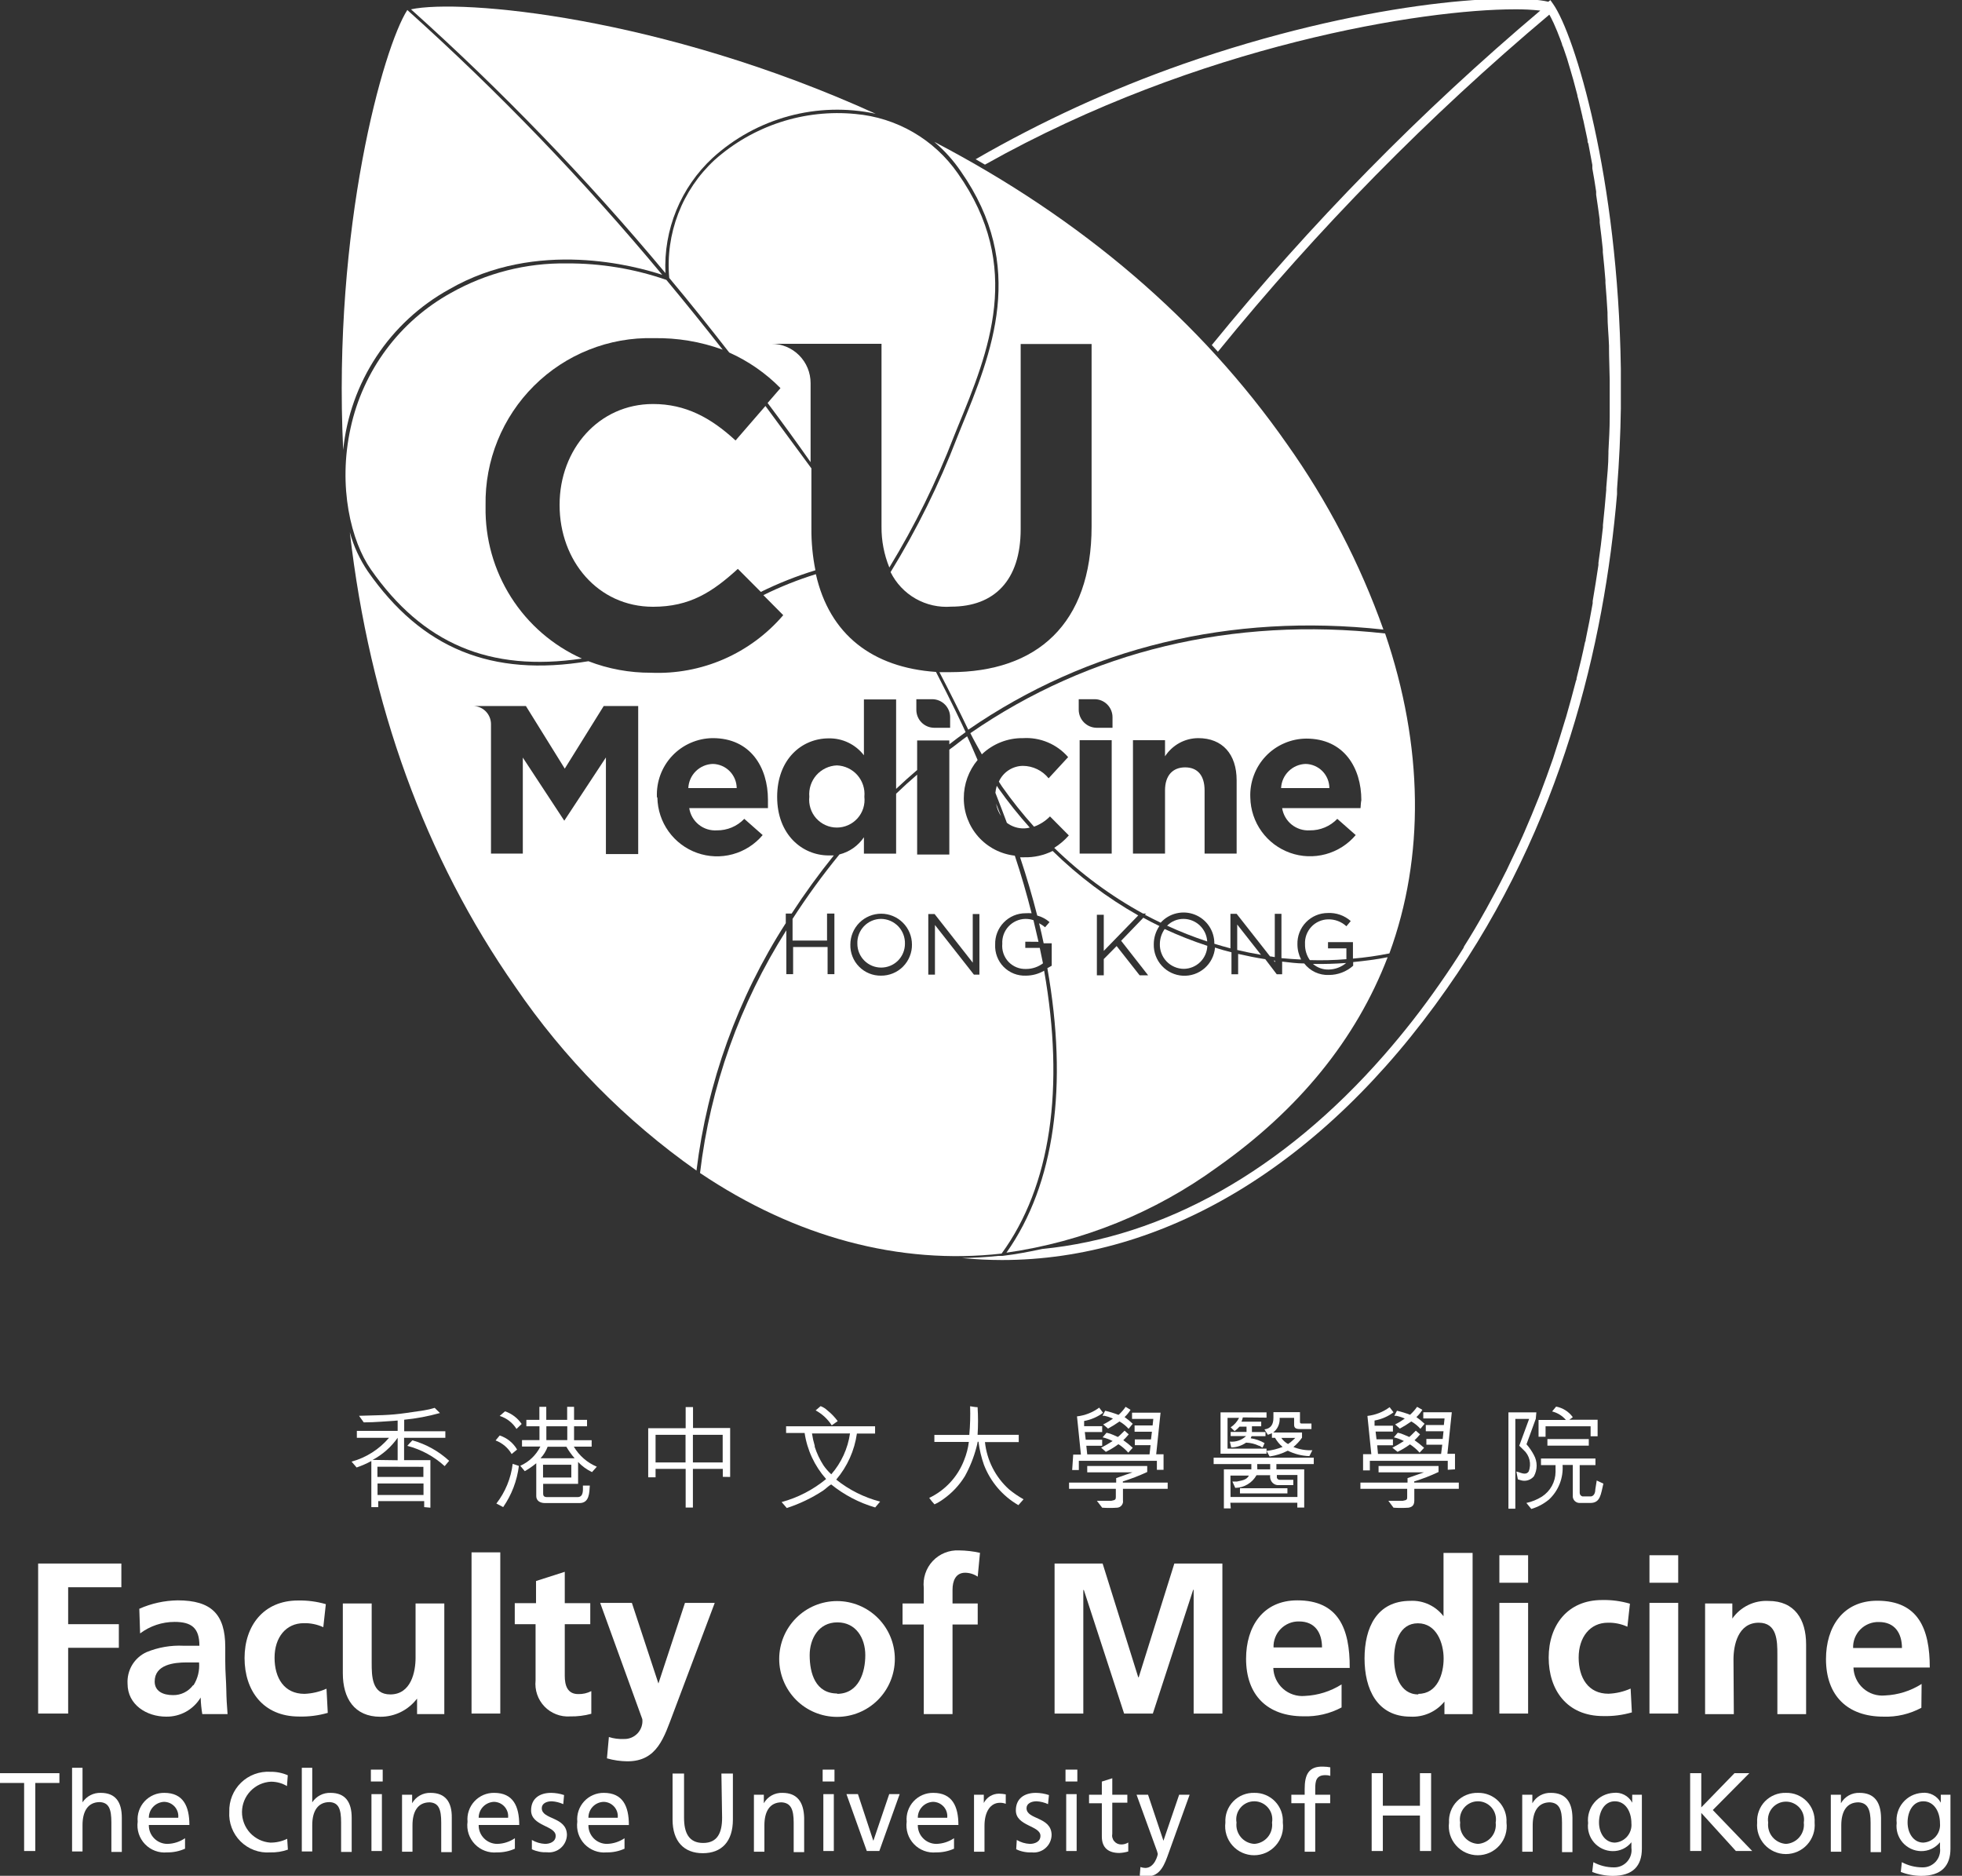
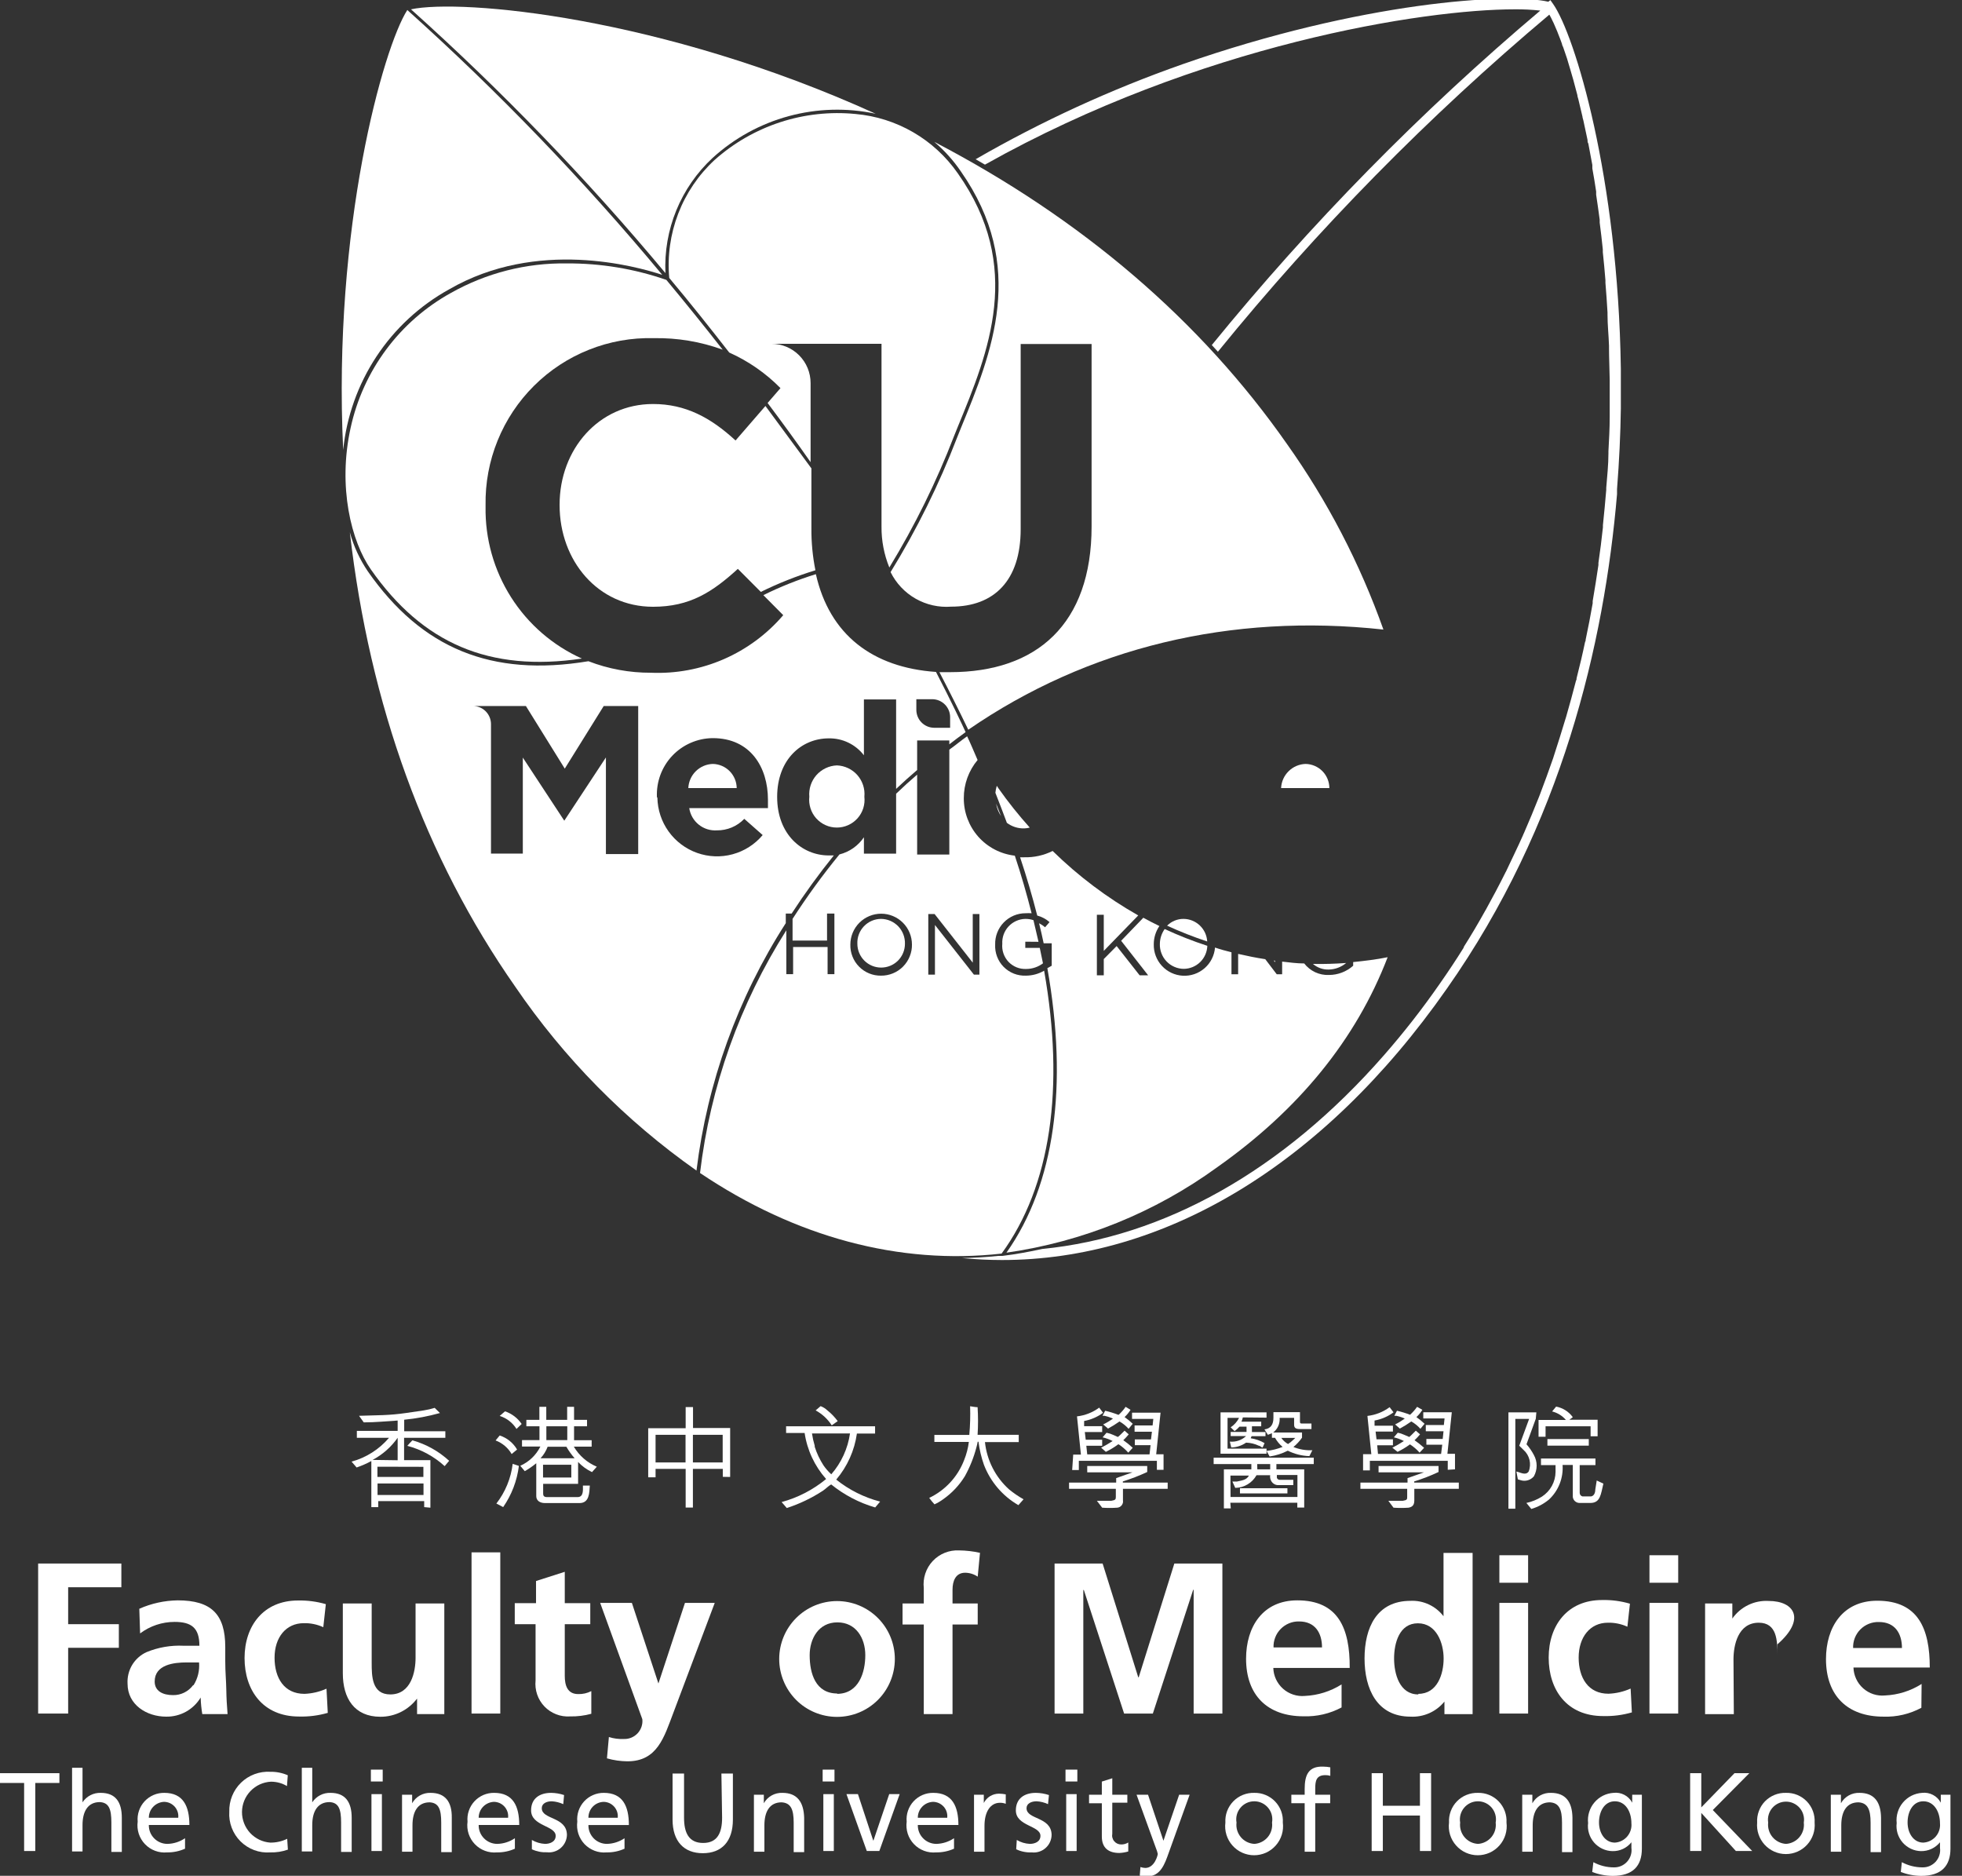
<svg xmlns="http://www.w3.org/2000/svg" width="68" height="65" viewBox="0 0 68 65" fill="none">
  <rect x="0" y="0" width="68" height="65" fill="#333333" stroke="none" />
  <g clip-path="url(#clip0_1205_12114)">
    <path d="M4.119 56.282H2.362V55.002H4.206V54.18H1.322V59.379H2.362V57.1H4.119V56.282Z" fill="white" />
    <path d="M7.807 57.563V57.072C7.807 55.939 7.325 55.456 6.158 55.456C5.7 55.463 5.247 55.562 4.828 55.748L4.856 56.602C5.2 56.343 5.62 56.203 6.051 56.203C6.636 56.203 6.911 56.41 6.911 57.029H6.361C5.921 57.008 5.482 57.084 5.075 57.252C4.869 57.347 4.696 57.502 4.579 57.697C4.463 57.892 4.408 58.118 4.421 58.345C4.421 59.075 5.083 59.486 5.76 59.486C5.999 59.49 6.236 59.431 6.446 59.315C6.655 59.199 6.831 59.029 6.955 58.824V58.824C6.96 59.016 6.979 59.208 7.011 59.398H7.887C7.863 59.103 7.847 58.836 7.843 58.545C7.839 58.253 7.807 57.95 7.807 57.563ZM6.692 58.397C6.611 58.506 6.506 58.593 6.385 58.653C6.264 58.713 6.13 58.743 5.995 58.74C5.636 58.74 5.361 58.596 5.361 58.269C5.361 57.683 6.023 57.607 6.469 57.607H6.899C6.923 57.884 6.856 58.162 6.708 58.397H6.692Z" fill="white" />
    <path d="M11.316 58.517C11.075 58.625 10.816 58.686 10.552 58.696C9.851 58.696 9.516 58.15 9.516 57.444C9.516 56.737 9.914 56.247 10.528 56.247C10.761 56.241 10.993 56.289 11.205 56.386L11.293 55.588C10.98 55.497 10.655 55.454 10.329 55.461C9.134 55.461 8.476 56.338 8.476 57.456C8.476 58.573 9.11 59.482 10.364 59.482C10.701 59.491 11.037 59.448 11.36 59.355L11.316 58.517Z" fill="white" />
    <path d="M14.455 58.86V59.398H15.399V55.565H14.403V57.444C14.403 57.934 14.248 58.716 13.527 58.716C12.886 58.716 12.882 58.082 12.882 57.615V55.565H11.882V57.986C11.882 58.848 12.28 59.49 13.185 59.49C13.431 59.491 13.673 59.434 13.894 59.325C14.114 59.215 14.306 59.056 14.455 58.86Z" fill="white" />
    <path d="M17.339 53.793H16.343V59.379H17.339V53.793Z" fill="white" />
    <path d="M20.494 58.601C20.354 58.673 20.198 58.709 20.04 58.704C19.661 58.704 19.574 58.397 19.574 58.07V56.283H20.458V55.553H19.574V54.467L18.578 54.786V55.553H17.841V56.283H18.562V58.233C18.545 58.397 18.564 58.562 18.617 58.718C18.67 58.874 18.757 59.016 18.87 59.134C18.984 59.253 19.123 59.345 19.276 59.404C19.429 59.464 19.593 59.489 19.757 59.478C20.006 59.483 20.254 59.452 20.494 59.387V58.601Z" fill="white" />
    <path d="M23.74 55.544L22.82 58.337L21.9 55.544H20.801L22.262 59.574C22.272 59.663 22.262 59.753 22.233 59.838C22.204 59.922 22.158 60 22.097 60.065C22.035 60.13 21.961 60.181 21.878 60.215C21.795 60.249 21.706 60.264 21.617 60.26C21.443 60.268 21.269 60.245 21.103 60.192L21.036 60.931C21.266 60.997 21.505 61.032 21.745 61.034C22.784 61.034 23.015 60.2 23.338 59.351L24.772 55.544H23.74Z" fill="white" />
    <path d="M31.014 57.487C31.014 56.955 30.803 56.445 30.427 56.069C30.051 55.692 29.541 55.481 29.01 55.481C28.479 55.481 27.969 55.692 27.593 56.069C27.218 56.445 27.006 56.955 27.006 57.487C27.006 58.02 27.218 58.53 27.593 58.907C27.969 59.283 28.479 59.494 29.01 59.494C29.541 59.494 30.051 59.283 30.427 58.907C30.803 58.53 31.014 58.02 31.014 57.487V57.487ZM29.022 58.684C28.265 58.684 28.062 57.99 28.062 57.356C28.062 56.785 28.373 56.219 29.022 56.219C29.671 56.219 29.99 56.769 29.99 57.356C29.99 57.942 29.771 58.696 29.006 58.696L29.022 58.684Z" fill="white" />
    <path d="M32.017 59.398H33.013V56.294H33.886V55.564H33.013V55.09C33.013 54.79 33.117 54.499 33.452 54.499C33.606 54.501 33.757 54.548 33.886 54.635L33.965 53.809C33.726 53.756 33.482 53.728 33.236 53.725C33.067 53.717 32.898 53.746 32.74 53.81C32.583 53.874 32.442 53.971 32.326 54.095C32.21 54.219 32.122 54.367 32.069 54.529C32.016 54.69 31.998 54.861 32.017 55.03V55.564H31.281V56.294H32.017V59.398Z" fill="white" />
    <path d="M39.466 58.122H39.45L38.215 54.18H36.55V59.379H37.546V55.105L37.562 55.09L38.96 59.379H39.956L41.354 55.09H41.37V59.379H42.366V54.18H40.701L39.466 58.122Z" fill="white" />
    <path d="M44.963 55.456C43.768 55.456 43.187 56.37 43.187 57.479C43.187 58.74 43.923 59.474 45.178 59.474C45.637 59.489 46.092 59.384 46.497 59.167V58.369C46.115 58.61 45.677 58.748 45.226 58.768C45.09 58.781 44.952 58.765 44.822 58.722C44.692 58.68 44.572 58.611 44.469 58.52C44.367 58.429 44.284 58.319 44.225 58.194C44.167 58.07 44.135 57.936 44.131 57.798H46.779C46.787 56.43 46.385 55.456 44.963 55.456ZM44.139 57.088C44.134 56.97 44.154 56.852 44.197 56.742C44.239 56.632 44.304 56.531 44.387 56.447C44.47 56.362 44.569 56.296 44.678 56.251C44.787 56.206 44.905 56.184 45.023 56.187C45.581 56.187 45.819 56.586 45.819 57.088H44.139Z" fill="white" />
    <path d="M51.038 59.399V53.813H50.03V56.007C49.897 55.832 49.723 55.692 49.524 55.599C49.325 55.506 49.106 55.462 48.887 55.473C47.712 55.473 47.293 56.41 47.293 57.468C47.293 58.525 47.724 59.486 48.887 59.486C49.11 59.498 49.332 59.456 49.536 59.366C49.741 59.275 49.921 59.137 50.062 58.964V59.399H51.038ZM49.157 58.716C48.504 58.716 48.317 58.002 48.317 57.471C48.317 56.941 48.496 56.251 49.142 56.251C49.787 56.251 50.034 56.937 50.034 57.471C50.034 58.006 49.819 58.696 49.157 58.696V58.716Z" fill="white" />
    <path d="M52.962 53.893H51.966V54.846H52.962V53.893Z" fill="white" />
    <path d="M52.962 55.544H51.966V59.379H52.962V55.544Z" fill="white" />
    <path d="M55.726 56.231C55.959 56.225 56.191 56.273 56.403 56.37L56.491 55.572C56.176 55.48 55.85 55.437 55.523 55.445C54.328 55.445 53.675 56.322 53.675 57.44C53.675 58.557 54.304 59.466 55.563 59.466C55.899 59.475 56.235 59.432 56.558 59.339L56.515 58.513C56.272 58.621 56.011 58.682 55.746 58.692C55.049 58.692 54.714 58.146 54.714 57.44C54.714 56.733 55.108 56.231 55.726 56.231Z" fill="white" />
    <path d="M58.164 55.544H57.168V59.379H58.164V55.544Z" fill="white" />
    <path d="M58.164 53.893H57.168V54.846H58.164V53.893Z" fill="white" />
-     <path d="M60.08 57.504C60.08 57.013 60.235 56.231 60.956 56.231C61.593 56.231 61.601 56.865 61.601 57.332V59.399H62.597V56.981C62.597 56.115 62.199 55.477 61.298 55.477C61.054 55.463 60.81 55.511 60.59 55.618C60.37 55.725 60.18 55.886 60.04 56.087V55.565H59.096V59.399H60.092L60.08 57.504Z" fill="white" />
+     <path d="M60.08 57.504C60.08 57.013 60.235 56.231 60.956 56.231C61.593 56.231 61.601 56.865 61.601 57.332V59.399V56.981C62.597 56.115 62.199 55.477 61.298 55.477C61.054 55.463 60.81 55.511 60.59 55.618C60.37 55.725 60.18 55.886 60.04 56.087V55.565H59.096V59.399H60.092L60.08 57.504Z" fill="white" />
    <path d="M66.6 58.353C66.219 58.596 65.781 58.733 65.329 58.752C65.193 58.765 65.056 58.749 64.926 58.707C64.796 58.664 64.677 58.595 64.574 58.504C64.472 58.413 64.389 58.303 64.332 58.178C64.274 58.054 64.242 57.92 64.238 57.783H66.883C66.883 56.442 66.485 55.469 65.063 55.469C63.868 55.469 63.286 56.382 63.286 57.492C63.286 58.752 64.023 59.486 65.278 59.486C65.735 59.502 66.189 59.396 66.592 59.179L66.6 58.353ZM65.122 56.207C65.68 56.207 65.919 56.606 65.919 57.108H64.226C64.222 56.989 64.242 56.87 64.285 56.759C64.329 56.648 64.394 56.547 64.479 56.462C64.563 56.378 64.663 56.312 64.774 56.268C64.885 56.224 65.003 56.203 65.122 56.207V56.207Z" fill="white" />
    <path d="M0 61.784H0.836V64.142H1.223V61.784H2.059V61.445H0V61.784Z" fill="white" />
    <path d="M3.493 62.127C3.369 62.123 3.245 62.15 3.134 62.208C3.023 62.265 2.928 62.35 2.86 62.455V62.455V61.258H2.498V64.158H2.86V63.244C2.86 62.766 3.047 62.447 3.461 62.447C3.776 62.466 3.86 62.69 3.86 63.153V64.174H4.222V62.989C4.222 62.443 4.003 62.127 3.493 62.127Z" fill="white" />
    <path d="M5.696 62.127C5.568 62.125 5.441 62.15 5.323 62.2C5.205 62.251 5.099 62.325 5.012 62.419C4.924 62.514 4.858 62.625 4.817 62.746C4.775 62.868 4.76 62.997 4.772 63.125C4.753 63.265 4.765 63.408 4.809 63.544C4.853 63.678 4.927 63.802 5.025 63.904C5.123 64.007 5.243 64.086 5.376 64.135C5.508 64.185 5.651 64.203 5.792 64.19C6.006 64.193 6.217 64.149 6.413 64.062V63.699C6.234 63.821 6.024 63.889 5.808 63.895C5.722 63.896 5.636 63.88 5.557 63.847C5.477 63.815 5.405 63.766 5.345 63.705C5.284 63.644 5.236 63.572 5.204 63.492C5.172 63.412 5.157 63.327 5.158 63.24H6.564C6.564 62.59 6.349 62.127 5.696 62.127ZM5.158 62.989C5.158 62.846 5.213 62.709 5.312 62.607C5.411 62.504 5.546 62.444 5.688 62.438C5.757 62.439 5.826 62.455 5.889 62.483C5.952 62.512 6.008 62.554 6.055 62.605C6.101 62.657 6.135 62.718 6.157 62.784C6.178 62.85 6.185 62.92 6.178 62.989H5.158Z" fill="white" />
    <path d="M9.369 63.851C9.1 63.832 8.85 63.712 8.667 63.514C8.485 63.316 8.385 63.056 8.387 62.786C8.39 62.517 8.495 62.259 8.681 62.065C8.867 61.87 9.12 61.754 9.389 61.74C9.585 61.739 9.778 61.791 9.946 61.892L9.974 61.517C9.783 61.434 9.577 61.393 9.369 61.397C9.182 61.386 8.996 61.414 8.821 61.479C8.646 61.544 8.486 61.645 8.353 61.775C8.219 61.906 8.114 62.062 8.044 62.236C7.974 62.409 7.941 62.595 7.947 62.782C7.935 62.971 7.963 63.16 8.031 63.337C8.098 63.514 8.202 63.675 8.336 63.808C8.471 63.942 8.632 64.045 8.809 64.111C8.987 64.177 9.176 64.204 9.365 64.19C9.573 64.196 9.781 64.164 9.978 64.094L9.954 63.719C9.772 63.808 9.571 63.853 9.369 63.851V63.851Z" fill="white" />
    <path d="M11.456 62.127C11.331 62.123 11.207 62.15 11.096 62.208C10.985 62.265 10.891 62.35 10.822 62.455V62.455V61.258H10.46V64.158H10.822V63.244C10.822 62.766 11.01 62.447 11.424 62.447C11.739 62.466 11.822 62.69 11.822 63.153V64.174H12.189V62.989C12.189 62.443 11.966 62.127 11.456 62.127Z" fill="white" />
    <path d="M13.264 61.322H12.854V61.733H13.264V61.322Z" fill="white" />
    <path d="M13.236 62.171H12.874V64.142H13.236V62.171Z" fill="white" />
    <path d="M14.925 62.127C14.796 62.123 14.667 62.153 14.554 62.217C14.441 62.28 14.348 62.373 14.284 62.486V62.486V62.191H13.934V64.166H14.296V63.253C14.296 62.774 14.479 62.455 14.893 62.455C15.208 62.475 15.292 62.698 15.292 63.161V64.182H15.658V62.989C15.666 62.443 15.435 62.127 14.925 62.127Z" fill="white" />
    <path d="M17.128 62.127C17 62.125 16.873 62.15 16.755 62.2C16.637 62.251 16.531 62.325 16.444 62.419C16.356 62.514 16.29 62.625 16.249 62.746C16.207 62.868 16.192 62.997 16.204 63.125C16.185 63.265 16.197 63.408 16.241 63.544C16.285 63.678 16.359 63.802 16.457 63.904C16.555 64.007 16.675 64.086 16.808 64.135C16.94 64.185 17.083 64.203 17.224 64.19C17.438 64.193 17.65 64.15 17.845 64.062V63.699C17.666 63.821 17.456 63.889 17.24 63.895C17.154 63.896 17.068 63.88 16.989 63.847C16.909 63.815 16.837 63.766 16.777 63.705C16.716 63.644 16.668 63.572 16.636 63.492C16.604 63.412 16.589 63.327 16.59 63.24H17.996C17.996 62.59 17.785 62.127 17.128 62.127ZM16.59 62.989C16.59 62.846 16.645 62.709 16.744 62.607C16.843 62.504 16.978 62.444 17.12 62.438C17.189 62.439 17.258 62.455 17.321 62.483C17.384 62.512 17.44 62.554 17.486 62.605C17.533 62.657 17.567 62.718 17.589 62.784C17.61 62.85 17.617 62.92 17.61 62.989H16.59Z" fill="white" />
    <path d="M18.777 62.658C18.777 62.498 18.936 62.419 19.124 62.419C19.261 62.427 19.396 62.461 19.522 62.518L19.55 62.203C19.405 62.154 19.253 62.129 19.1 62.127C18.701 62.127 18.407 62.323 18.407 62.734C18.407 63.284 19.259 63.257 19.259 63.616C19.259 63.827 19.052 63.895 18.889 63.895C18.729 63.887 18.573 63.841 18.434 63.759V64.082C18.599 64.159 18.779 64.194 18.96 64.186C19.047 64.196 19.134 64.187 19.217 64.16C19.3 64.134 19.376 64.09 19.441 64.032C19.506 63.974 19.558 63.904 19.594 63.824C19.63 63.745 19.649 63.659 19.649 63.572C19.63 62.945 18.777 63.061 18.777 62.658Z" fill="white" />
    <path d="M20.928 62.127C20.8 62.126 20.674 62.151 20.556 62.202C20.439 62.252 20.333 62.327 20.246 62.421C20.16 62.515 20.093 62.626 20.052 62.748C20.011 62.869 19.996 62.997 20.008 63.125C19.989 63.265 20.002 63.408 20.045 63.543C20.089 63.677 20.162 63.8 20.259 63.903C20.357 64.005 20.477 64.084 20.609 64.134C20.741 64.184 20.883 64.203 21.024 64.19C21.238 64.194 21.45 64.15 21.645 64.062V63.7C21.466 63.821 21.256 63.889 21.04 63.895C20.954 63.896 20.869 63.88 20.79 63.847C20.71 63.815 20.638 63.766 20.578 63.705C20.518 63.644 20.471 63.572 20.439 63.492C20.407 63.412 20.392 63.327 20.394 63.241H21.796C21.796 62.59 21.585 62.127 20.928 62.127ZM20.394 62.989C20.392 62.847 20.446 62.709 20.544 62.606C20.643 62.503 20.778 62.443 20.92 62.439C20.989 62.439 21.058 62.455 21.121 62.483C21.184 62.512 21.24 62.554 21.287 62.606C21.333 62.657 21.367 62.718 21.389 62.784C21.41 62.85 21.417 62.92 21.41 62.989H20.394Z" fill="white" />
    <path d="M25.027 62.989C25.027 63.508 24.867 63.863 24.37 63.863C23.872 63.863 23.708 63.508 23.708 62.989V61.457H23.31V63.053C23.31 63.811 23.708 64.218 24.358 64.218C25.007 64.218 25.401 63.819 25.401 63.053V61.457H25.003L25.027 62.989Z" fill="white" />
    <path d="M27.118 62.127C26.988 62.122 26.859 62.153 26.745 62.216C26.631 62.28 26.537 62.373 26.473 62.487V62.487V62.191H26.13V64.166H26.493V63.253C26.493 62.774 26.676 62.455 27.09 62.455C27.409 62.475 27.508 62.698 27.508 63.161V64.182H27.871V62.989C27.855 62.443 27.628 62.127 27.118 62.127Z" fill="white" />
    <path d="M28.899 62.171H28.536V64.142H28.899V62.171Z" fill="white" />
    <path d="M28.922 61.322H28.512V61.733H28.922V61.322Z" fill="white" />
    <path d="M30.273 63.779H30.265L29.735 62.171H29.337L30.042 64.142H30.476L31.181 62.171H30.819L30.273 63.779Z" fill="white" />
    <path d="M32.348 62.127C32.22 62.125 32.093 62.15 31.975 62.2C31.857 62.251 31.751 62.325 31.664 62.419C31.576 62.514 31.51 62.625 31.469 62.746C31.427 62.868 31.412 62.997 31.424 63.125C31.405 63.265 31.418 63.408 31.461 63.544C31.505 63.678 31.579 63.802 31.677 63.904C31.775 64.007 31.895 64.086 32.028 64.135C32.16 64.185 32.303 64.203 32.444 64.19C32.658 64.193 32.87 64.149 33.065 64.062V63.699C32.886 63.82 32.676 63.888 32.46 63.895C32.374 63.896 32.288 63.88 32.209 63.847C32.129 63.815 32.057 63.766 31.997 63.705C31.936 63.644 31.888 63.572 31.856 63.492C31.824 63.412 31.809 63.327 31.81 63.24H33.217C33.217 62.59 33.001 62.127 32.348 62.127ZM31.81 62.989C31.809 62.846 31.864 62.709 31.963 62.606C32.062 62.503 32.197 62.443 32.34 62.438C32.409 62.439 32.478 62.455 32.541 62.483C32.604 62.512 32.66 62.554 32.707 62.605C32.753 62.657 32.788 62.718 32.809 62.784C32.83 62.85 32.837 62.92 32.83 62.989H31.81Z" fill="white" />
    <path d="M34.097 62.478V62.191H33.758V64.166H34.121V63.268C34.121 62.774 34.332 62.471 34.654 62.471C34.724 62.469 34.793 62.481 34.858 62.506V62.179C34.779 62.164 34.699 62.156 34.619 62.155C34.51 62.156 34.404 62.187 34.312 62.243C34.22 62.3 34.146 62.382 34.097 62.478V62.478Z" fill="white" />
    <path d="M35.578 62.658C35.578 62.498 35.742 62.419 35.925 62.419C36.063 62.426 36.198 62.46 36.323 62.518L36.355 62.203C36.209 62.154 36.056 62.129 35.901 62.127C35.503 62.127 35.208 62.323 35.208 62.734C35.208 63.284 36.06 63.257 36.06 63.616C36.06 63.827 35.857 63.895 35.69 63.895C35.531 63.887 35.377 63.841 35.24 63.759L35.22 64.082C35.389 64.162 35.575 64.199 35.762 64.19C35.848 64.2 35.935 64.191 36.018 64.164C36.1 64.138 36.177 64.094 36.241 64.036C36.306 63.978 36.358 63.907 36.393 63.828C36.428 63.748 36.447 63.663 36.447 63.576C36.431 62.945 35.578 63.061 35.578 62.658Z" fill="white" />
    <path d="M37.315 62.171H36.953V64.142H37.315V62.171Z" fill="white" />
    <path d="M37.339 61.322H36.929V61.733H37.339V61.322Z" fill="white" />
    <path d="M38.55 63.544V62.467H39.072V62.191H38.55V61.621L38.188 61.736V62.191H37.745V62.487H38.188V63.64C38.188 64.039 38.423 64.21 38.797 64.21C38.901 64.205 39.004 64.188 39.104 64.158V63.847C39.03 63.893 38.944 63.917 38.857 63.915C38.811 63.915 38.765 63.905 38.724 63.886C38.682 63.866 38.645 63.838 38.616 63.802C38.586 63.767 38.565 63.725 38.554 63.68C38.542 63.636 38.541 63.589 38.55 63.544Z" fill="white" />
    <path d="M40.323 63.787L39.789 62.191H39.391L40.06 64.034C40.088 64.101 40.111 64.171 40.127 64.242C40.127 64.282 40.02 64.729 39.693 64.729C39.636 64.727 39.58 64.716 39.526 64.697L39.502 64.996C39.583 65.014 39.666 65.024 39.749 65.024C40.227 65.024 40.37 64.585 40.506 64.206L41.231 62.191H40.868L40.323 63.787Z" fill="white" />
    <path d="M43.473 62.127C43.338 62.123 43.204 62.147 43.078 62.197C42.953 62.247 42.839 62.323 42.745 62.42C42.65 62.517 42.577 62.633 42.529 62.76C42.482 62.886 42.462 63.022 42.47 63.157C42.452 63.298 42.464 63.442 42.506 63.579C42.548 63.715 42.618 63.841 42.712 63.948C42.806 64.055 42.922 64.141 43.052 64.2C43.182 64.258 43.323 64.289 43.465 64.289C43.608 64.289 43.749 64.258 43.879 64.2C44.008 64.141 44.124 64.055 44.218 63.948C44.313 63.841 44.383 63.715 44.425 63.579C44.467 63.442 44.479 63.298 44.461 63.157C44.469 63.023 44.45 62.889 44.404 62.763C44.358 62.637 44.286 62.522 44.193 62.425C44.1 62.328 43.988 62.252 43.864 62.201C43.74 62.149 43.607 62.124 43.473 62.127ZM43.473 63.895C43.383 63.89 43.295 63.867 43.215 63.827C43.134 63.786 43.062 63.73 43.004 63.66C42.947 63.591 42.904 63.511 42.878 63.424C42.852 63.337 42.845 63.246 42.856 63.157C42.84 63.067 42.843 62.974 42.867 62.885C42.89 62.797 42.933 62.714 42.992 62.644C43.05 62.574 43.124 62.517 43.206 62.478C43.289 62.439 43.38 62.419 43.471 62.419C43.563 62.419 43.653 62.439 43.736 62.478C43.819 62.517 43.893 62.574 43.951 62.644C44.01 62.714 44.053 62.797 44.076 62.885C44.099 62.974 44.103 63.067 44.087 63.157C44.098 63.246 44.09 63.337 44.065 63.423C44.04 63.51 43.997 63.59 43.94 63.659C43.882 63.728 43.811 63.785 43.731 63.825C43.651 63.866 43.563 63.89 43.473 63.895V63.895Z" fill="white" />
    <path d="M45.218 61.992V62.191H44.756V62.486H45.218V64.166H45.584V62.486H46.102V62.191H45.584V61.98C45.584 61.712 45.62 61.513 45.935 61.513C45.993 61.512 46.051 61.52 46.106 61.537V61.242C46.026 61.227 45.945 61.219 45.863 61.218C45.346 61.198 45.218 61.513 45.218 61.992Z" fill="white" />
    <path d="M49.213 62.574H47.927V61.445H47.54V64.142H47.927V62.913H49.213V64.142H49.6V61.445H49.213V62.574Z" fill="white" />
    <path d="M51.225 62.127C51.09 62.123 50.955 62.147 50.83 62.197C50.704 62.247 50.59 62.323 50.496 62.42C50.401 62.517 50.328 62.633 50.281 62.76C50.234 62.886 50.213 63.022 50.221 63.157C50.203 63.298 50.215 63.442 50.257 63.579C50.299 63.715 50.37 63.841 50.464 63.948C50.558 64.055 50.674 64.141 50.804 64.2C50.934 64.258 51.074 64.289 51.217 64.289C51.359 64.289 51.5 64.258 51.63 64.2C51.76 64.141 51.876 64.055 51.97 63.948C52.064 63.841 52.135 63.715 52.176 63.579C52.218 63.442 52.231 63.298 52.213 63.157C52.221 63.023 52.201 62.889 52.155 62.763C52.109 62.637 52.037 62.522 51.944 62.425C51.852 62.328 51.74 62.252 51.616 62.201C51.492 62.149 51.359 62.124 51.225 62.127V62.127ZM51.225 63.895C51.135 63.89 51.047 63.867 50.966 63.827C50.885 63.786 50.814 63.73 50.756 63.66C50.698 63.591 50.655 63.511 50.629 63.424C50.604 63.337 50.596 63.246 50.607 63.157C50.591 63.067 50.595 62.974 50.618 62.885C50.642 62.797 50.684 62.714 50.743 62.644C50.802 62.574 50.875 62.517 50.958 62.478C51.041 62.439 51.131 62.419 51.223 62.419C51.314 62.419 51.405 62.439 51.488 62.478C51.571 62.517 51.644 62.574 51.703 62.644C51.761 62.714 51.804 62.797 51.827 62.885C51.851 62.974 51.855 63.067 51.838 63.157C51.849 63.246 51.842 63.337 51.817 63.423C51.791 63.51 51.749 63.59 51.691 63.659C51.634 63.728 51.563 63.785 51.482 63.825C51.402 63.866 51.315 63.89 51.225 63.895Z" fill="white" />
    <path d="M53.754 62.127C53.624 62.122 53.495 62.153 53.381 62.216C53.267 62.28 53.173 62.373 53.109 62.487V62.487V62.191H52.758V64.166H53.121V63.253C53.121 62.774 53.308 62.455 53.718 62.455C54.037 62.475 54.137 62.698 54.137 63.161V64.182H54.499V62.989C54.491 62.443 54.264 62.127 53.754 62.127Z" fill="white" />
    <path d="M56.57 62.467C56.509 62.351 56.414 62.256 56.298 62.196C56.182 62.135 56.051 62.111 55.921 62.127C55.794 62.135 55.669 62.169 55.555 62.226C55.441 62.284 55.34 62.364 55.258 62.462C55.175 62.559 55.114 62.673 55.077 62.795C55.039 62.917 55.027 63.046 55.041 63.173C55.026 63.293 55.037 63.416 55.073 63.532C55.108 63.648 55.168 63.755 55.247 63.847C55.327 63.939 55.425 64.013 55.535 64.064C55.645 64.116 55.764 64.144 55.885 64.146C56.011 64.149 56.136 64.123 56.25 64.07C56.364 64.016 56.464 63.938 56.542 63.839V63.839V64.031C56.554 64.117 56.547 64.204 56.521 64.287C56.496 64.37 56.452 64.446 56.394 64.511C56.337 64.575 56.265 64.626 56.185 64.661C56.106 64.695 56.02 64.711 55.933 64.709C55.685 64.709 55.442 64.647 55.224 64.529L55.184 64.868C55.41 64.956 55.651 65.002 55.893 65.004C56.598 65.004 56.905 64.657 56.905 64.058V62.191H56.57V62.467ZM55.969 63.851C55.63 63.851 55.419 63.524 55.419 63.153C55.419 62.782 55.602 62.419 55.969 62.419C56.335 62.419 56.542 62.774 56.542 63.181C56.55 63.263 56.541 63.345 56.516 63.424C56.491 63.502 56.451 63.575 56.397 63.638C56.344 63.7 56.278 63.751 56.205 63.788C56.131 63.825 56.051 63.846 55.969 63.851V63.851Z" fill="white" />
    <path d="M60.629 61.445H60.115L58.964 62.63V61.445H58.578V64.142H58.964V62.822L60.163 64.142H60.729L59.363 62.722L60.629 61.445Z" fill="white" />
    <path d="M61.9 62.127C61.765 62.123 61.63 62.146 61.505 62.197C61.38 62.247 61.267 62.324 61.172 62.42C61.078 62.517 61.005 62.633 60.959 62.76C60.912 62.887 60.892 63.022 60.9 63.157C60.888 63.295 60.904 63.435 60.949 63.567C60.993 63.698 61.065 63.819 61.158 63.922C61.252 64.025 61.366 64.106 61.493 64.163C61.62 64.219 61.757 64.248 61.896 64.248C62.035 64.248 62.172 64.219 62.299 64.163C62.426 64.106 62.54 64.025 62.634 63.922C62.727 63.819 62.799 63.698 62.843 63.567C62.888 63.435 62.904 63.295 62.892 63.157C62.9 63.023 62.88 62.888 62.834 62.762C62.788 62.636 62.715 62.52 62.622 62.423C62.529 62.327 62.416 62.25 62.292 62.199C62.168 62.148 62.034 62.124 61.9 62.127V62.127ZM61.9 63.895C61.81 63.89 61.722 63.866 61.642 63.825C61.562 63.785 61.49 63.728 61.432 63.659C61.375 63.59 61.331 63.51 61.306 63.423C61.28 63.337 61.272 63.246 61.282 63.157C61.268 63.067 61.273 62.976 61.298 62.888C61.322 62.801 61.365 62.72 61.424 62.651C61.483 62.582 61.556 62.527 61.638 62.489C61.72 62.45 61.809 62.431 61.9 62.431C61.99 62.431 62.08 62.45 62.162 62.489C62.244 62.527 62.317 62.582 62.376 62.651C62.435 62.72 62.478 62.801 62.502 62.888C62.527 62.976 62.532 63.067 62.517 63.157C62.528 63.246 62.52 63.337 62.494 63.423C62.468 63.51 62.425 63.59 62.367 63.659C62.31 63.728 62.238 63.785 62.158 63.825C62.078 63.866 61.99 63.89 61.9 63.895V63.895Z" fill="white" />
    <path d="M64.449 62.127C64.319 62.122 64.19 62.153 64.076 62.216C63.962 62.28 63.868 62.373 63.804 62.487V62.487V62.191H63.453V64.166H63.816V63.253C63.816 62.774 63.999 62.455 64.413 62.455C64.728 62.475 64.832 62.698 64.832 63.161V64.182H65.194V62.989C65.186 62.443 64.959 62.127 64.449 62.127Z" fill="white" />
    <path d="M67.265 62.467C67.204 62.351 67.109 62.257 66.993 62.197C66.877 62.136 66.746 62.112 66.616 62.127C66.489 62.135 66.364 62.169 66.25 62.226C66.136 62.284 66.035 62.364 65.953 62.462C65.871 62.559 65.809 62.673 65.772 62.795C65.734 62.917 65.722 63.046 65.736 63.173C65.721 63.293 65.732 63.415 65.767 63.531C65.803 63.647 65.862 63.754 65.941 63.846C66.02 63.937 66.118 64.011 66.227 64.063C66.336 64.115 66.455 64.143 66.576 64.146C66.703 64.148 66.828 64.122 66.942 64.069C67.057 64.016 67.158 63.937 67.237 63.839V63.839V64.03C67.249 64.117 67.242 64.204 67.216 64.287C67.191 64.37 67.147 64.446 67.09 64.511C67.031 64.575 66.96 64.626 66.88 64.661C66.801 64.695 66.715 64.711 66.628 64.709C66.379 64.708 66.134 64.647 65.915 64.529L65.879 64.868C66.104 64.956 66.343 65.002 66.584 65.004C67.289 65.004 67.6 64.657 67.6 64.058V62.191H67.265V62.467ZM66.66 63.851C66.321 63.851 66.114 63.524 66.114 63.153C66.114 62.782 66.293 62.419 66.66 62.419C67.026 62.419 67.237 62.774 67.237 63.181C67.245 63.263 67.236 63.346 67.211 63.425C67.186 63.503 67.145 63.576 67.091 63.639C67.037 63.701 66.971 63.752 66.897 63.789C66.823 63.825 66.742 63.846 66.66 63.851Z" fill="white" />
    <path d="M15.567 50.621C15.204 50.287 14.767 50.043 14.292 49.911C14.228 49.979 14.172 50.035 14.117 50.102C14.599 50.228 15.043 50.469 15.411 50.805L15.567 50.621Z" fill="white" />
    <path d="M14.917 52.245V50.597H14.005V49.823H15.435V49.596H14.009V49.197C14.428 49.156 14.842 49.078 15.248 48.965L15.065 48.786C14.941 48.825 14.815 48.854 14.686 48.874L14.065 48.965C13.801 49.003 13.535 49.027 13.268 49.037L12.444 49.061L12.607 49.289C13.005 49.289 13.404 49.249 13.782 49.225V49.584H12.368V49.823H13.483C13.143 50.223 12.691 50.511 12.185 50.649L12.36 50.852C12.536 50.792 12.706 50.717 12.87 50.629V52.225H13.109V52.017H14.702V52.225L14.917 52.245ZM14.674 50.829V51.18H13.081V50.825L14.674 50.829ZM12.914 50.589C13.259 50.406 13.557 50.143 13.782 49.823V50.601L12.914 50.589ZM13.085 51.806V51.407H14.678V51.806H13.085Z" fill="white" />
    <path d="M17.503 48.906L17.319 49.065C17.56 49.141 17.767 49.301 17.901 49.516L18.08 49.344C17.94 49.139 17.738 48.985 17.503 48.906V48.906Z" fill="white" />
    <path d="M20.036 51.419V50.661C20.173 50.807 20.337 50.926 20.518 51.012L20.685 50.825C20.352 50.685 20.072 50.442 19.888 50.13H20.506V49.907H19.896V49.424H20.346V49.201H19.896V48.75H19.657V49.201H18.933V48.75H18.694V49.201H18.243V49.424H18.697V49.903H18.092V50.126H18.729C18.581 50.423 18.335 50.658 18.032 50.793L18.188 50.98C18.328 50.9 18.461 50.808 18.586 50.705V51.846C18.586 51.994 18.705 52.085 18.889 52.085H20.084C20.426 52.085 20.426 51.734 20.442 51.479H20.203C20.203 51.635 20.231 51.878 20.016 51.878H18.96C18.857 51.878 18.825 51.834 18.825 51.762V51.419H20.036ZM19.801 51.2H18.821V50.757H19.801V51.2ZM18.936 49.424H19.661V49.903H18.936V49.424ZM18.733 50.533C18.841 50.418 18.925 50.282 18.98 50.134H19.63C19.712 50.276 19.808 50.41 19.916 50.533H18.733Z" fill="white" />
    <path d="M17.984 50.797L17.769 50.725C17.709 51.227 17.513 51.702 17.204 52.101L17.439 52.225C17.733 51.8 17.921 51.31 17.984 50.797Z" fill="white" />
    <path d="M17.733 50.386L17.921 50.23C17.787 49.999 17.573 49.826 17.319 49.743L17.176 49.915C17.41 50.003 17.608 50.169 17.733 50.386Z" fill="white" />
    <path d="M25.306 51.18V49.484H24.019V48.758H23.764V49.492H22.466V51.192H22.721V50.901H23.764V52.241H24.015V50.901H25.051V51.176L25.306 51.18ZM22.721 50.677V49.72H23.76V50.677H22.721ZM25.047 50.677H24.015V49.72H25.047V50.677Z" fill="white" />
    <path d="M29.034 49.245C28.93 49.105 28.808 48.978 28.672 48.87C28.605 48.807 28.526 48.758 28.441 48.726L28.269 48.874C28.496 48.996 28.688 49.175 28.827 49.392L29.034 49.245Z" fill="white" />
    <path d="M27.269 52.257C27.711 52.113 28.131 51.912 28.52 51.658C28.616 51.595 28.707 51.495 28.807 51.439C29.258 51.803 29.776 52.075 30.333 52.237L30.504 52.034C29.949 51.89 29.43 51.63 28.982 51.272C29.367 50.818 29.616 50.265 29.699 49.676H30.329V49.424H27.245V49.656H27.887C27.975 50.249 28.234 50.803 28.632 51.252C28.18 51.624 27.655 51.897 27.09 52.05L27.269 52.257ZM28.54 50.777C28.411 50.577 28.309 50.361 28.237 50.135C28.237 50.135 28.237 50.111 28.237 50.099C28.195 49.959 28.163 49.816 28.142 49.672H29.46C29.384 50.197 29.159 50.688 28.811 51.088C28.709 50.995 28.618 50.891 28.54 50.777V50.777Z" fill="white" />
    <path d="M32.205 51.906C32.261 51.984 32.323 52.058 32.388 52.129C32.493 52.081 32.594 52.023 32.687 51.954C32.99 51.742 33.246 51.471 33.44 51.156C33.613 50.844 33.747 50.511 33.838 50.166C33.858 50.098 33.873 50.029 33.886 49.959H33.913C33.947 50.231 34.01 50.498 34.101 50.757C34.327 51.347 34.749 51.842 35.296 52.157L35.475 51.954C35.298 51.855 35.13 51.74 34.973 51.611C34.501 51.187 34.203 50.602 34.137 49.971H35.308V49.719H33.882C33.902 49.401 33.902 49.081 33.882 48.762C33.794 48.762 33.71 48.742 33.623 48.73C33.634 49.061 33.624 49.393 33.595 49.723H32.384V49.967H33.579C33.552 50.182 33.497 50.392 33.416 50.593C33.196 51.171 32.762 51.641 32.205 51.906V51.906Z" fill="white" />
    <path d="M38.327 50.31C38.477 50.237 38.62 50.151 38.753 50.051H38.773C38.896 50.131 39.007 50.228 39.104 50.338L39.259 50.17C39.157 50.075 39.048 49.987 38.932 49.907C38.999 49.843 39.062 49.775 39.12 49.704L38.976 49.576C38.897 49.648 38.829 49.731 38.745 49.795L38.586 49.724C38.511 49.689 38.432 49.664 38.351 49.648L38.215 49.807C38.336 49.836 38.452 49.878 38.562 49.935C38.434 50.019 38.301 50.097 38.164 50.166L38.327 50.31Z" fill="white" />
    <path d="M37.16 50.94H37.391V50.621H40.096V50.932H40.327V50.394H40.072L40.223 48.953H39.235V49.169H39.972L39.948 49.396H39.323V49.612H39.924L39.892 49.879H39.331V50.078H39.877L39.841 50.398H37.682L37.65 50.098H38.2V49.891H37.63L37.598 49.624H38.2V49.42H37.574V49.241C37.812 49.197 38.037 49.1 38.231 48.957L38.096 48.778C37.871 48.945 37.606 49.049 37.327 49.081L37.463 50.406H37.196L37.16 50.94Z" fill="white" />
    <path d="M39.012 48.75C38.943 48.851 38.863 48.943 38.773 49.025H38.753C38.607 48.968 38.456 48.921 38.303 48.886L38.212 49.061H38.279C38.38 49.083 38.479 49.115 38.574 49.157C38.467 49.235 38.354 49.303 38.235 49.36L38.403 49.504C38.54 49.43 38.673 49.347 38.801 49.257C38.919 49.325 39.025 49.411 39.116 49.512L39.259 49.337C39.171 49.252 39.076 49.175 38.976 49.105C39.056 49.031 39.126 48.946 39.183 48.854L39.012 48.75Z" fill="white" />
    <path d="M38.518 52.006H38.016L38.2 52.245C38.373 52.257 38.548 52.257 38.721 52.245C38.752 52.243 38.781 52.234 38.808 52.22C38.835 52.205 38.858 52.185 38.877 52.161C38.896 52.137 38.909 52.11 38.917 52.08C38.924 52.051 38.925 52.02 38.92 51.99V51.591H40.47V51.375H38.916V51.335C39.205 51.245 39.487 51.136 39.761 51.008V50.801H37.682V51.02H39.251L38.685 51.22V51.375H37.052V51.591H38.673V51.87C38.673 51.954 38.662 51.982 38.518 52.006Z" fill="white" />
    <path d="M44.62 51.571H42.975V51.75H44.62V51.571Z" fill="white" />
    <path d="M43.896 49.125V48.941H42.302V50.374H43.896V50.198H42.545V49.133H42.944C42.877 49.266 42.777 49.378 42.653 49.46L42.788 49.592C42.851 49.546 42.908 49.494 42.959 49.436H43.203V49.62H42.653V49.763H43.187C43.112 49.834 43.023 49.887 42.927 49.92C42.83 49.953 42.727 49.965 42.625 49.955L42.673 50.158C42.857 50.155 43.036 50.096 43.187 49.991C43.34 49.996 43.49 50.032 43.629 50.098C43.676 50.098 43.712 50.154 43.76 50.162L43.828 50.007C43.679 49.921 43.516 49.864 43.346 49.839L43.378 49.767H43.86V49.624H43.39V49.424H43.712V49.265H43.027C43.048 49.217 43.065 49.168 43.075 49.117L43.896 49.125Z" fill="white" />
    <path d="M44.003 50.47C44.222 50.439 44.435 50.371 44.633 50.27C44.866 50.386 45.121 50.45 45.381 50.458L45.485 50.254C45.26 50.265 45.036 50.227 44.828 50.142C44.941 50.049 45.042 49.94 45.126 49.819V49.64H44.127C44.203 49.581 44.264 49.504 44.303 49.415C44.342 49.327 44.358 49.23 44.35 49.133H44.852V49.373C44.852 49.484 44.915 49.52 45.055 49.52H45.453V49.329H45.15C45.075 49.329 45.055 49.329 45.055 49.261V48.934H44.135V49.133C44.135 49.361 44.043 49.504 43.824 49.532L43.943 49.72L44.083 49.664V49.823H44.19C44.258 49.944 44.347 50.051 44.453 50.139C44.274 50.21 44.087 50.257 43.896 50.278L44.003 50.47ZM44.401 49.827H44.891C44.868 49.853 44.843 49.877 44.816 49.899C44.763 49.952 44.704 49.999 44.641 50.039C44.547 49.985 44.467 49.912 44.405 49.823L44.401 49.827Z" fill="white" />
    <path d="M42.641 52.073H44.963V52.241H45.202V50.916H44.238V50.733H45.533V50.513H42.063V50.733H43.37V50.916H42.418V52.269H42.657L42.641 52.073ZM43.573 50.733H44.023V50.916H43.577L43.573 50.733ZM42.645 51.132H43.286C43.206 51.291 43.023 51.303 42.868 51.339H42.713L42.812 51.559C42.963 51.557 43.11 51.515 43.239 51.438C43.369 51.361 43.475 51.251 43.549 51.12H44.023C44.015 51.17 44.02 51.221 44.036 51.27C44.053 51.318 44.081 51.361 44.119 51.395C44.172 51.443 44.242 51.467 44.314 51.463H44.824V51.279H44.35C44.328 51.279 44.308 51.272 44.291 51.259C44.273 51.246 44.261 51.228 44.254 51.208C44.254 51.176 44.254 51.152 44.254 51.112H44.967V51.874H42.649L42.645 51.132Z" fill="white" />
    <path d="M50.428 50.916V50.378H50.165L50.317 48.938H49.329V49.153H50.066L50.042 49.38H49.416V49.596H50.03L50.002 49.863H49.436V50.063H49.986L49.946 50.382H47.759L47.731 50.083H48.277V49.875H47.708L47.676 49.608H48.277V49.404H47.64V49.225C47.878 49.182 48.103 49.086 48.297 48.941L48.162 48.762C47.937 48.929 47.671 49.034 47.393 49.065L47.528 50.39H47.242V50.952H47.477V50.621H50.177V50.932L50.428 50.916Z" fill="white" />
    <path d="M49.114 48.75C49.044 48.851 48.962 48.943 48.871 49.025V49.025C48.723 48.968 48.571 48.921 48.417 48.886L48.325 49.061H48.393C48.494 49.082 48.593 49.114 48.688 49.157C48.582 49.234 48.47 49.302 48.353 49.36L48.516 49.504C48.654 49.43 48.787 49.347 48.914 49.257C49.033 49.324 49.139 49.41 49.229 49.512L49.373 49.337C49.284 49.252 49.19 49.175 49.09 49.105C49.171 49.032 49.24 48.947 49.297 48.854L49.114 48.75Z" fill="white" />
    <path d="M48.771 51.866C48.771 51.954 48.771 51.982 48.62 52.006H48.118L48.297 52.245C48.471 52.257 48.645 52.257 48.819 52.245C48.966 52.217 49.018 52.141 49.018 51.99V51.591H50.56V51.375H49.014V51.335C49.303 51.246 49.585 51.137 49.858 51.008V50.801H47.779V51.02H49.353C49.161 51.084 48.978 51.156 48.783 51.22V51.375H47.15V51.591H48.771V51.866Z" fill="white" />
    <path d="M48.437 50.31C48.588 50.238 48.732 50.151 48.867 50.051C48.991 50.13 49.104 50.227 49.201 50.338L49.357 50.17C49.252 50.076 49.142 49.988 49.026 49.907C49.094 49.843 49.158 49.775 49.217 49.704L49.07 49.576C48.994 49.648 48.922 49.731 48.843 49.795L48.679 49.724C48.605 49.689 48.526 49.663 48.444 49.648L48.309 49.807C48.429 49.836 48.546 49.878 48.656 49.935C48.527 50.019 48.394 50.097 48.257 50.166L48.437 50.31Z" fill="white" />
    <path d="M53.324 49.787H53.567V49.424H55.128V49.771H55.371V49.197H54.392L54.511 49.109C54.372 48.917 54.166 48.786 53.933 48.742L53.794 48.91C53.98 48.956 54.147 49.059 54.272 49.205H53.324V49.787Z" fill="white" />
    <path d="M55.065 49.867H53.631V50.095H55.065V49.867Z" fill="white" />
    <path d="M53.248 48.941H52.28V52.281H52.519V49.169H52.997L52.655 50.098L52.806 50.246C52.908 50.337 52.979 50.458 53.011 50.592C53.042 50.725 53.032 50.865 52.981 50.992C52.874 51.144 52.687 51.016 52.555 50.992L52.607 51.263L52.699 51.291C52.78 51.318 52.867 51.32 52.95 51.296C53.032 51.273 53.105 51.225 53.161 51.16C53.224 51.046 53.258 50.919 53.258 50.789C53.258 50.659 53.224 50.531 53.161 50.418C53.09 50.284 53.005 50.16 52.906 50.047L53.228 49.165L53.248 48.941Z" fill="white" />
    <path d="M53.686 51.962C53.849 51.81 53.975 51.624 54.057 51.416C54.138 51.209 54.172 50.987 54.157 50.765H54.511V51.874C54.518 51.931 54.545 51.983 54.587 52.021C54.63 52.059 54.685 52.081 54.742 52.081H55.12C55.471 52.081 55.483 51.774 55.571 51.411L55.34 51.303L55.292 51.606C55.292 51.698 55.264 51.83 55.148 51.854H54.842C54.815 51.846 54.792 51.83 54.775 51.807C54.758 51.785 54.75 51.758 54.75 51.73V50.769H55.296V50.541H53.408V50.769H53.913C53.913 50.849 53.913 50.936 53.913 51.004C53.912 51.175 53.867 51.343 53.785 51.493C53.702 51.643 53.583 51.769 53.44 51.862C53.274 51.966 53.092 52.04 52.902 52.081L53.073 52.289C53.298 52.223 53.506 52.111 53.686 51.962V51.962Z" fill="white" />
    <path d="M52.499 0.323C52.795 0.32 53.09 0.335 53.384 0.367C49.238 3.868 45.427 7.748 41.999 11.957L42.211 12.188C45.663 7.94 49.51 4.029 53.698 0.507V0.507C53.742 0.583 53.782 0.662 53.818 0.742C53.829 0.76 53.838 0.778 53.846 0.798C53.886 0.886 53.929 0.985 53.973 1.093L54.005 1.177C54.05 1.286 54.094 1.402 54.137 1.524C54.137 1.56 54.16 1.596 54.176 1.632L54.312 2.031L54.348 2.154C54.395 2.302 54.439 2.462 54.487 2.625L54.527 2.761C54.575 2.934 54.623 3.113 54.67 3.299C54.67 3.343 54.69 3.387 54.702 3.435C54.75 3.631 54.798 3.834 54.846 4.041C54.846 4.085 54.87 4.129 54.877 4.173C54.925 4.393 54.973 4.616 55.021 4.847C55.021 4.891 55.021 4.931 55.049 4.975C55.096 5.214 55.14 5.462 55.188 5.717C55.188 5.757 55.188 5.797 55.188 5.837C55.236 6.096 55.28 6.367 55.32 6.635C55.32 6.671 55.32 6.707 55.32 6.747C55.363 7.026 55.403 7.317 55.443 7.612V7.716C55.483 8.019 55.519 8.326 55.551 8.642V8.737C55.587 9.057 55.614 9.38 55.642 9.711C55.642 9.743 55.642 9.771 55.642 9.803C55.67 10.138 55.694 10.481 55.714 10.828V10.908C55.714 11.263 55.754 11.618 55.766 11.981V12.061C55.766 12.424 55.786 12.795 55.79 13.17V13.246C55.79 13.621 55.79 14.004 55.79 14.387V14.459C55.79 14.857 55.766 15.257 55.746 15.636C55.748 15.659 55.748 15.683 55.746 15.707C55.746 16.106 55.702 16.505 55.67 16.904C55.67 16.928 55.67 16.952 55.67 16.976C55.638 17.375 55.598 17.774 55.555 18.197C55.555 18.221 55.555 18.245 55.555 18.273C55.512 18.68 55.46 19.091 55.399 19.506V19.581C55.34 19.98 55.272 20.411 55.2 20.83C55.202 20.855 55.202 20.881 55.2 20.906C55.128 21.325 55.045 21.744 54.957 22.163C54.957 22.191 54.957 22.215 54.937 22.242C54.85 22.661 54.75 23.084 54.642 23.503C54.642 23.531 54.642 23.559 54.623 23.583C54.514 24.006 54.398 24.429 54.276 24.852L54.252 24.927C54.125 25.35 53.992 25.773 53.854 26.196L53.83 26.272C53.682 26.695 53.531 27.118 53.368 27.541C53.357 27.564 53.347 27.588 53.34 27.613C53.173 28.035 52.997 28.458 52.814 28.877C52.802 28.897 52.793 28.919 52.786 28.941C52.599 29.364 52.388 29.787 52.193 30.206C52.181 30.222 52.172 30.239 52.165 30.258C51.954 30.681 51.731 31.1 51.5 31.518L51.476 31.558C51.241 31.981 50.994 32.4 50.731 32.815V32.835C50.468 33.258 50.189 33.677 49.898 34.092C49.301 34.952 48.656 35.778 47.967 36.565C44.449 40.587 40.327 42.865 36.12 43.28C35.662 43.38 35.204 43.464 34.742 43.52H34.595C34.196 43.563 33.762 43.587 33.344 43.595C33.806 43.639 34.264 43.663 34.726 43.663C40.303 43.663 45.835 40.427 50.149 34.255C54.133 28.59 55.602 22.314 56.044 17.124C56.044 17.064 56.044 17.004 56.044 16.948C56.12 15.975 56.164 15.041 56.176 14.155C56.176 13.908 56.176 13.661 56.176 13.421C56.176 13.182 56.176 13.058 56.176 12.879V12.783C56.08 6.14 54.583 1.213 53.83 0.14L53.734 0.004L53.663 0.06C52.284 -0.259 47.17 0.06 40.984 2.226C38.498 3.1 36.097 4.202 33.814 5.518L34.137 5.705C41.581 1.524 49.369 0.323 52.499 0.323Z" fill="white" />
-     <path d="M42.88 32.919C43.145 32.983 43.42 33.038 43.704 33.086L42.88 32.037V32.919Z" fill="white" />
    <path d="M26.529 14.068L25.493 15.264C24.628 14.466 23.752 14 22.633 14C20.753 14 19.395 15.568 19.395 17.487V17.507C19.395 19.426 20.721 21.026 22.633 21.026C23.912 21.026 24.692 20.515 25.573 19.713L26.369 20.511C26.979 20.211 27.612 19.96 28.261 19.761C28.165 19.282 28.118 18.794 28.122 18.305V16.23C27.591 15.512 27.06 14.791 26.529 14.068Z" fill="white" />
    <path d="M44.147 33.286L44.191 33.343V33.29L44.147 33.286Z" fill="white" />
    <path d="M29.006 26.523C28.871 26.528 28.738 26.561 28.616 26.619C28.494 26.677 28.385 26.759 28.295 26.86C28.206 26.962 28.138 27.081 28.096 27.209C28.054 27.338 28.038 27.474 28.05 27.609V27.609C28.035 27.743 28.049 27.879 28.09 28.008C28.131 28.137 28.198 28.256 28.288 28.357C28.379 28.457 28.489 28.538 28.612 28.593C28.735 28.649 28.869 28.677 29.004 28.677C29.139 28.677 29.273 28.649 29.396 28.593C29.519 28.538 29.63 28.457 29.72 28.357C29.81 28.256 29.878 28.137 29.919 28.008C29.96 27.879 29.973 27.743 29.958 27.609V27.609C29.971 27.474 29.956 27.338 29.914 27.209C29.872 27.081 29.805 26.962 29.716 26.86C29.627 26.759 29.518 26.677 29.396 26.619C29.274 26.561 29.141 26.528 29.006 26.523V26.523Z" fill="white" />
-     <path d="M48.006 21.951C42.728 21.365 37.753 22.558 33.631 25.406C33.754 25.654 33.894 25.897 34.029 26.14C34.414 25.772 34.927 25.57 35.459 25.578C35.752 25.56 36.046 25.611 36.316 25.725C36.587 25.839 36.828 26.014 37.02 26.236L36.343 26.97C36.236 26.836 36.1 26.728 35.946 26.654C35.791 26.579 35.622 26.54 35.451 26.539C35.275 26.541 35.103 26.594 34.955 26.691C34.807 26.788 34.691 26.925 34.619 27.086C34.658 27.142 34.69 27.202 34.73 27.258C35.071 27.742 35.441 28.206 35.837 28.646C36.046 28.571 36.236 28.449 36.391 28.291L37.044 28.949C36.898 29.117 36.727 29.262 36.538 29.38C37.456 30.276 38.492 31.043 39.618 31.658H39.721L39.681 31.698C39.864 31.794 40.044 31.886 40.227 31.973C40.372 31.812 40.563 31.699 40.775 31.649C40.986 31.599 41.207 31.614 41.409 31.694C41.611 31.773 41.784 31.912 41.906 32.093C42.027 32.273 42.09 32.486 42.087 32.703C42.274 32.759 42.458 32.815 42.645 32.863V31.666H42.86L44.019 33.142C44.075 33.142 44.127 33.162 44.182 33.166V31.666H44.413V33.202C44.641 33.226 44.867 33.238 45.094 33.25C45.011 33.087 44.967 32.907 44.967 32.723V32.723C44.963 32.582 44.987 32.442 45.038 32.31C45.089 32.179 45.166 32.059 45.264 31.958C45.362 31.857 45.479 31.776 45.609 31.721C45.738 31.666 45.878 31.638 46.019 31.638C46.311 31.623 46.597 31.723 46.815 31.917L46.664 32.097C46.491 31.937 46.262 31.851 46.027 31.858C45.917 31.86 45.81 31.885 45.71 31.93C45.61 31.975 45.52 32.039 45.446 32.12C45.372 32.2 45.315 32.294 45.277 32.398C45.24 32.501 45.224 32.61 45.23 32.719V32.719C45.226 32.916 45.284 33.109 45.397 33.27C45.82 33.283 46.243 33.273 46.664 33.238V32.863H46.027V32.648H46.891V33.218C47.315 33.182 47.736 33.122 48.154 33.038C49.38 29.691 49.337 25.861 48.006 21.951ZM38.53 29.579H37.419V25.65H38.53V29.579ZM38.558 25.219H38C37.837 25.216 37.682 25.149 37.567 25.032C37.453 24.916 37.388 24.76 37.387 24.596V24.229H37.937C38.101 24.229 38.26 24.295 38.376 24.412C38.492 24.528 38.558 24.687 38.558 24.852V25.219ZM42.86 29.579H41.749V27.389C41.749 26.863 41.498 26.591 41.075 26.591C40.653 26.591 40.378 26.863 40.378 27.389V29.579H39.267V25.65H40.378V26.208C40.503 26.016 40.674 25.858 40.874 25.747C41.075 25.637 41.3 25.579 41.529 25.578C42.37 25.578 42.86 26.136 42.86 27.038V29.579ZM47.17 28.004H44.437C44.473 28.229 44.591 28.433 44.768 28.575C44.946 28.717 45.17 28.788 45.397 28.774C45.575 28.776 45.751 28.742 45.915 28.673C46.078 28.605 46.226 28.503 46.349 28.375L46.987 28.937C46.715 29.259 46.352 29.49 45.946 29.6C45.539 29.71 45.109 29.694 44.713 29.553C44.316 29.412 43.972 29.154 43.725 28.812C43.479 28.471 43.343 28.062 43.334 27.64V27.64C43.322 27.377 43.364 27.114 43.456 26.868C43.547 26.621 43.688 26.395 43.869 26.204C44.05 26.013 44.268 25.86 44.51 25.756C44.751 25.651 45.011 25.596 45.274 25.594C46.584 25.594 47.182 26.611 47.182 27.728C47.166 27.8 47.162 27.9 47.154 28.004H47.17Z" fill="white" />
    <path d="M33.3 5.937C35.606 9.232 34.38 12.212 33.3 14.842L33.169 15.169C32.546 16.789 31.776 18.347 30.866 19.825C31.057 20.211 31.359 20.532 31.733 20.745C32.107 20.958 32.536 21.055 32.965 21.022C34.463 21.022 35.375 20.108 35.375 18.337V11.921H37.833V18.241C37.833 21.628 35.933 23.292 32.93 23.292C32.802 23.292 32.683 23.292 32.559 23.292C32.91 23.966 33.248 24.64 33.559 25.287C37.694 22.438 42.665 21.237 47.947 21.816C47.135 19.53 46.012 17.369 44.609 15.392C41.613 11.107 37.502 7.588 32.38 4.915C32.731 5.213 33.041 5.556 33.3 5.937V5.937Z" fill="white" />
    <path d="M45.25 26.472C45.029 26.479 44.819 26.569 44.662 26.724C44.504 26.879 44.411 27.088 44.401 27.309H46.074C46.073 27.09 45.987 26.879 45.833 26.722C45.678 26.566 45.469 26.476 45.25 26.472V26.472Z" fill="white" />
    <path d="M41.02 31.842C40.914 31.841 40.809 31.862 40.711 31.902C40.613 31.942 40.525 32.002 40.45 32.077C40.903 32.285 41.367 32.468 41.84 32.624C41.828 32.413 41.737 32.216 41.584 32.07C41.432 31.925 41.23 31.843 41.02 31.842V31.842Z" fill="white" />
    <path d="M35.499 28.706C35.563 28.704 35.627 28.694 35.69 28.678C35.304 28.248 34.944 27.797 34.611 27.326C34.591 27.294 34.571 27.262 34.547 27.23C34.523 27.309 34.507 27.391 34.499 27.473C34.637 27.824 34.77 28.171 34.897 28.514C35.071 28.644 35.283 28.712 35.499 28.706V28.706Z" fill="white" />
    <path d="M46.656 33.37C46.258 33.398 45.887 33.41 45.505 33.402C45.656 33.533 45.851 33.603 46.05 33.597C46.272 33.593 46.486 33.513 46.656 33.37V33.37Z" fill="white" />
    <path d="M40.199 32.704C40.195 32.816 40.213 32.927 40.253 33.032C40.292 33.137 40.352 33.233 40.43 33.314C40.507 33.395 40.6 33.46 40.703 33.504C40.805 33.549 40.916 33.572 41.028 33.573C41.24 33.571 41.444 33.487 41.596 33.339C41.748 33.19 41.837 32.988 41.844 32.775C41.34 32.611 40.847 32.416 40.366 32.193C40.261 32.342 40.202 32.52 40.199 32.704V32.704Z" fill="white" />
    <path d="M19.642 9.128C18.238 9.107 16.854 9.46 15.63 10.15C14.752 10.635 13.987 11.303 13.387 12.109C12.788 12.915 12.367 13.84 12.153 14.822C11.699 16.872 12.177 18.767 12.854 19.733C14.646 22.298 16.961 23.296 20.167 22.821C19.158 22.368 18.304 21.628 17.711 20.693C17.118 19.758 16.811 18.67 16.829 17.562V17.507C16.816 16.739 16.958 15.976 17.247 15.265C17.536 14.553 17.965 13.908 18.51 13.367C19.054 12.826 19.702 12.401 20.415 12.118C21.128 11.834 21.89 11.698 22.657 11.718C23.471 11.703 24.281 11.838 25.047 12.117C24.41 11.303 23.759 10.497 23.095 9.699C21.985 9.314 20.817 9.121 19.642 9.128V9.128Z" fill="white" />
    <path d="M15.567 10.026C18.614 8.263 22.047 9.228 22.952 9.523C20.233 6.254 17.28 3.187 14.117 0.347C13.292 1.624 11.524 7.872 11.894 15.592C12.011 14.436 12.406 13.325 13.046 12.356C13.686 11.386 14.551 10.587 15.567 10.026V10.026Z" fill="white" />
    <path d="M34.714 43.44C36.423 41.098 36.905 37.695 36.188 33.637C35.996 33.749 35.777 33.808 35.555 33.809C35.412 33.814 35.271 33.79 35.138 33.738C35.006 33.686 34.886 33.606 34.785 33.505C34.685 33.404 34.608 33.283 34.557 33.149C34.506 33.016 34.484 32.874 34.491 32.731V32.731C34.487 32.59 34.511 32.45 34.562 32.319C34.613 32.187 34.69 32.067 34.788 31.966C34.886 31.865 35.003 31.784 35.133 31.729C35.263 31.674 35.402 31.646 35.543 31.646C35.613 31.642 35.684 31.642 35.754 31.646C35.587 30.992 35.399 30.33 35.172 29.651C34.684 29.596 34.233 29.362 33.906 28.994C33.58 28.625 33.401 28.149 33.404 27.657V27.657C33.403 27.174 33.572 26.706 33.882 26.336C33.762 26.061 33.651 25.789 33.519 25.514C33.308 25.662 33.121 25.821 32.902 25.977V29.612H31.787V26.843C31.535 27.058 31.293 27.278 31.058 27.505V29.58H29.942V29.013C29.742 29.309 29.44 29.521 29.094 29.608C28.511 30.321 27.968 31.067 27.469 31.842V32.592H28.664V31.658H28.919V33.757H28.683V32.815H27.488V33.757H27.253V32.237C25.64 34.78 24.617 37.654 24.262 40.647C27.568 42.873 31.181 43.839 34.714 43.44ZM31.607 32.724C31.61 32.866 31.584 33.007 31.531 33.139C31.479 33.271 31.4 33.391 31.3 33.493C31.2 33.594 31.081 33.674 30.95 33.728C30.819 33.782 30.678 33.81 30.536 33.809C30.394 33.811 30.254 33.785 30.123 33.731C29.992 33.678 29.874 33.598 29.774 33.497C29.675 33.397 29.597 33.277 29.545 33.145C29.493 33.014 29.468 32.873 29.472 32.731V32.731C29.472 32.448 29.585 32.176 29.785 31.975C29.985 31.775 30.257 31.662 30.54 31.662C30.823 31.662 31.094 31.775 31.294 31.975C31.495 32.176 31.607 32.448 31.607 32.731V32.724ZM32.404 33.773H32.173V31.674H32.392L33.714 33.358V31.674H33.945V33.773H33.754L32.404 32.053V33.773Z" fill="white" />
    <path d="M36.3 33.549C37.02 37.611 36.562 41.03 34.882 43.408C37.521 43.032 40.029 42.016 42.187 40.447C45.015 38.453 47.002 36.015 48.094 33.17C47.696 33.25 47.297 33.298 46.899 33.338V33.465C46.667 33.671 46.368 33.785 46.059 33.785C45.894 33.792 45.731 33.759 45.582 33.69C45.433 33.62 45.303 33.516 45.202 33.386C44.947 33.386 44.692 33.35 44.437 33.322V33.761H44.25L43.852 33.238C43.537 33.19 43.222 33.126 42.912 33.055V33.761H42.681V32.999C42.489 32.951 42.282 32.895 42.111 32.835C42.088 33.111 41.959 33.368 41.75 33.55C41.541 33.733 41.27 33.826 40.993 33.811C40.717 33.796 40.457 33.673 40.27 33.47C40.082 33.266 39.981 32.997 39.988 32.719C39.988 32.494 40.056 32.275 40.183 32.089C39.996 31.997 39.809 31.905 39.626 31.802L38.857 32.6L39.793 33.797H39.498L38.701 32.783L38.255 33.234V33.797H38.016V31.698H38.255V32.951L39.45 31.722C38.369 31.109 37.371 30.358 36.483 29.488C36.178 29.64 35.84 29.715 35.499 29.707H35.355C35.583 30.39 35.782 31.068 35.949 31.726C36.106 31.768 36.252 31.846 36.375 31.953L36.22 32.133C36.157 32.077 36.088 32.031 36.013 31.993C36.072 32.229 36.124 32.46 36.172 32.688H36.451V33.465L36.3 33.549Z" fill="white" />
    <path d="M24.704 26.472C24.483 26.479 24.273 26.569 24.116 26.724C23.959 26.879 23.866 27.088 23.856 27.309H25.533C25.531 27.089 25.443 26.879 25.288 26.722C25.134 26.566 24.924 26.476 24.704 26.472Z" fill="white" />
    <path d="M23.063 9.464C23.029 8.72 23.158 7.977 23.44 7.288C23.722 6.599 24.151 5.98 24.696 5.474C25.449 4.787 26.355 4.29 27.338 4.024C28.32 3.758 29.353 3.729 30.349 3.942C22.908 0.563 15.981 -0.048 14.244 0.323C17.4 3.153 20.348 6.208 23.063 9.464V9.464Z" fill="white" />
    <path d="M30.536 31.842C30.425 31.842 30.315 31.865 30.213 31.909C30.111 31.953 30.019 32.017 29.942 32.098C29.866 32.178 29.806 32.273 29.767 32.377C29.728 32.481 29.71 32.593 29.715 32.704V32.704C29.715 32.923 29.802 33.133 29.957 33.288C30.111 33.442 30.321 33.529 30.54 33.529C30.758 33.529 30.968 33.442 31.123 33.288C31.277 33.133 31.364 32.923 31.364 32.704C31.367 32.592 31.348 32.481 31.308 32.377C31.268 32.273 31.208 32.179 31.131 32.098C31.053 32.018 30.961 31.954 30.859 31.91C30.757 31.866 30.647 31.843 30.536 31.842V31.842Z" fill="white" />
    <path d="M34.523 27.848C34.549 28.002 34.608 28.149 34.694 28.279L34.523 27.848Z" fill="white" />
    <path d="M35.993 32.636C35.937 32.388 35.877 32.137 35.818 31.886C35.726 31.855 35.631 31.841 35.535 31.842C35.425 31.844 35.318 31.869 35.218 31.914C35.118 31.959 35.029 32.023 34.954 32.104C34.88 32.184 34.822 32.279 34.785 32.382C34.748 32.484 34.732 32.594 34.738 32.703V32.703C34.727 32.817 34.741 32.932 34.778 33.04C34.815 33.148 34.875 33.247 34.953 33.33C35.032 33.412 35.127 33.477 35.233 33.52C35.339 33.563 35.453 33.582 35.567 33.577C35.776 33.577 35.98 33.508 36.148 33.382L36.037 32.847H35.535V32.632L35.993 32.636Z" fill="white" />
    <path d="M24.139 40.563C24.513 37.508 25.571 34.577 27.234 31.989V31.658H27.437C27.889 30.962 28.377 30.29 28.899 29.643H28.723C27.807 29.643 26.935 28.925 26.935 27.616C26.935 26.304 27.791 25.586 28.723 25.586C28.958 25.582 29.191 25.632 29.402 25.734C29.614 25.836 29.799 25.986 29.942 26.172V24.237H31.058V27.337C31.293 27.114 31.54 26.894 31.787 26.683V25.658H32.902V25.793C33.089 25.65 33.272 25.506 33.467 25.37C33.368 25.151 32.974 24.313 32.44 23.284C30.241 23.132 28.751 21.995 28.277 19.896C27.652 20.09 27.043 20.332 26.457 20.623L27.146 21.317C26.582 21.976 25.877 22.497 25.083 22.843C24.289 23.188 23.426 23.349 22.561 23.312C21.82 23.315 21.085 23.18 20.394 22.913C17.029 23.471 14.615 22.47 12.75 19.801C12.469 19.387 12.258 18.93 12.125 18.448C12.814 24.433 14.738 29.727 17.853 34.184C19.548 36.671 21.678 38.832 24.139 40.563V40.563ZM31.759 24.229H32.308C32.473 24.229 32.631 24.295 32.748 24.412C32.864 24.528 32.93 24.687 32.93 24.852V25.219H32.368C32.205 25.216 32.05 25.149 31.936 25.032C31.822 24.916 31.759 24.759 31.759 24.596V24.229ZM22.768 27.625C22.756 27.361 22.797 27.099 22.888 26.852C22.98 26.605 23.12 26.379 23.301 26.188C23.482 25.997 23.699 25.845 23.941 25.74C24.182 25.635 24.441 25.58 24.704 25.578C26.015 25.578 26.616 26.595 26.616 27.712C26.616 27.8 26.616 27.9 26.616 28.003H23.888C23.922 28.229 24.04 28.433 24.218 28.576C24.395 28.719 24.62 28.789 24.848 28.774C25.024 28.776 25.2 28.741 25.363 28.673C25.526 28.604 25.673 28.503 25.796 28.375L26.433 28.937C26.162 29.26 25.799 29.492 25.393 29.602C24.987 29.713 24.557 29.696 24.16 29.555C23.763 29.414 23.419 29.155 23.173 28.813C22.927 28.471 22.792 28.062 22.784 27.64L22.768 27.625ZM19.546 28.422L18.12 26.252V29.579H17.017V25.087C17.015 24.922 16.949 24.763 16.832 24.647C16.715 24.53 16.556 24.465 16.391 24.465H18.227L19.574 26.635L20.924 24.465H22.119V29.595H21V26.248L19.558 28.438L19.546 28.422Z" fill="white" />
    <path d="M30.823 19.665C31.705 18.218 32.456 16.695 33.065 15.113L33.197 14.786C34.268 12.184 35.479 9.24 33.197 6.008C32.792 5.426 32.265 4.94 31.652 4.584C31.04 4.229 30.357 4.012 29.651 3.95C28.771 3.863 27.882 3.961 27.041 4.235C26.2 4.51 25.424 4.956 24.764 5.546C24.208 6.061 23.777 6.697 23.505 7.405C23.233 8.114 23.127 8.875 23.195 9.631C23.908 10.481 24.597 11.347 25.274 12.216C25.937 12.513 26.54 12.931 27.05 13.449L26.604 13.964C27.114 14.642 27.612 15.328 28.094 16.015V13.274C28.094 12.913 27.951 12.567 27.696 12.312C27.441 12.056 27.096 11.913 26.736 11.913H30.552V18.249C30.548 18.734 30.64 19.215 30.823 19.665V19.665Z" fill="white" />
  </g>
  <defs>
    <clipPath id="clip0_1205_12114">
      <rect width="67.6" height="65" fill="white" />
    </clipPath>
  </defs>
</svg>